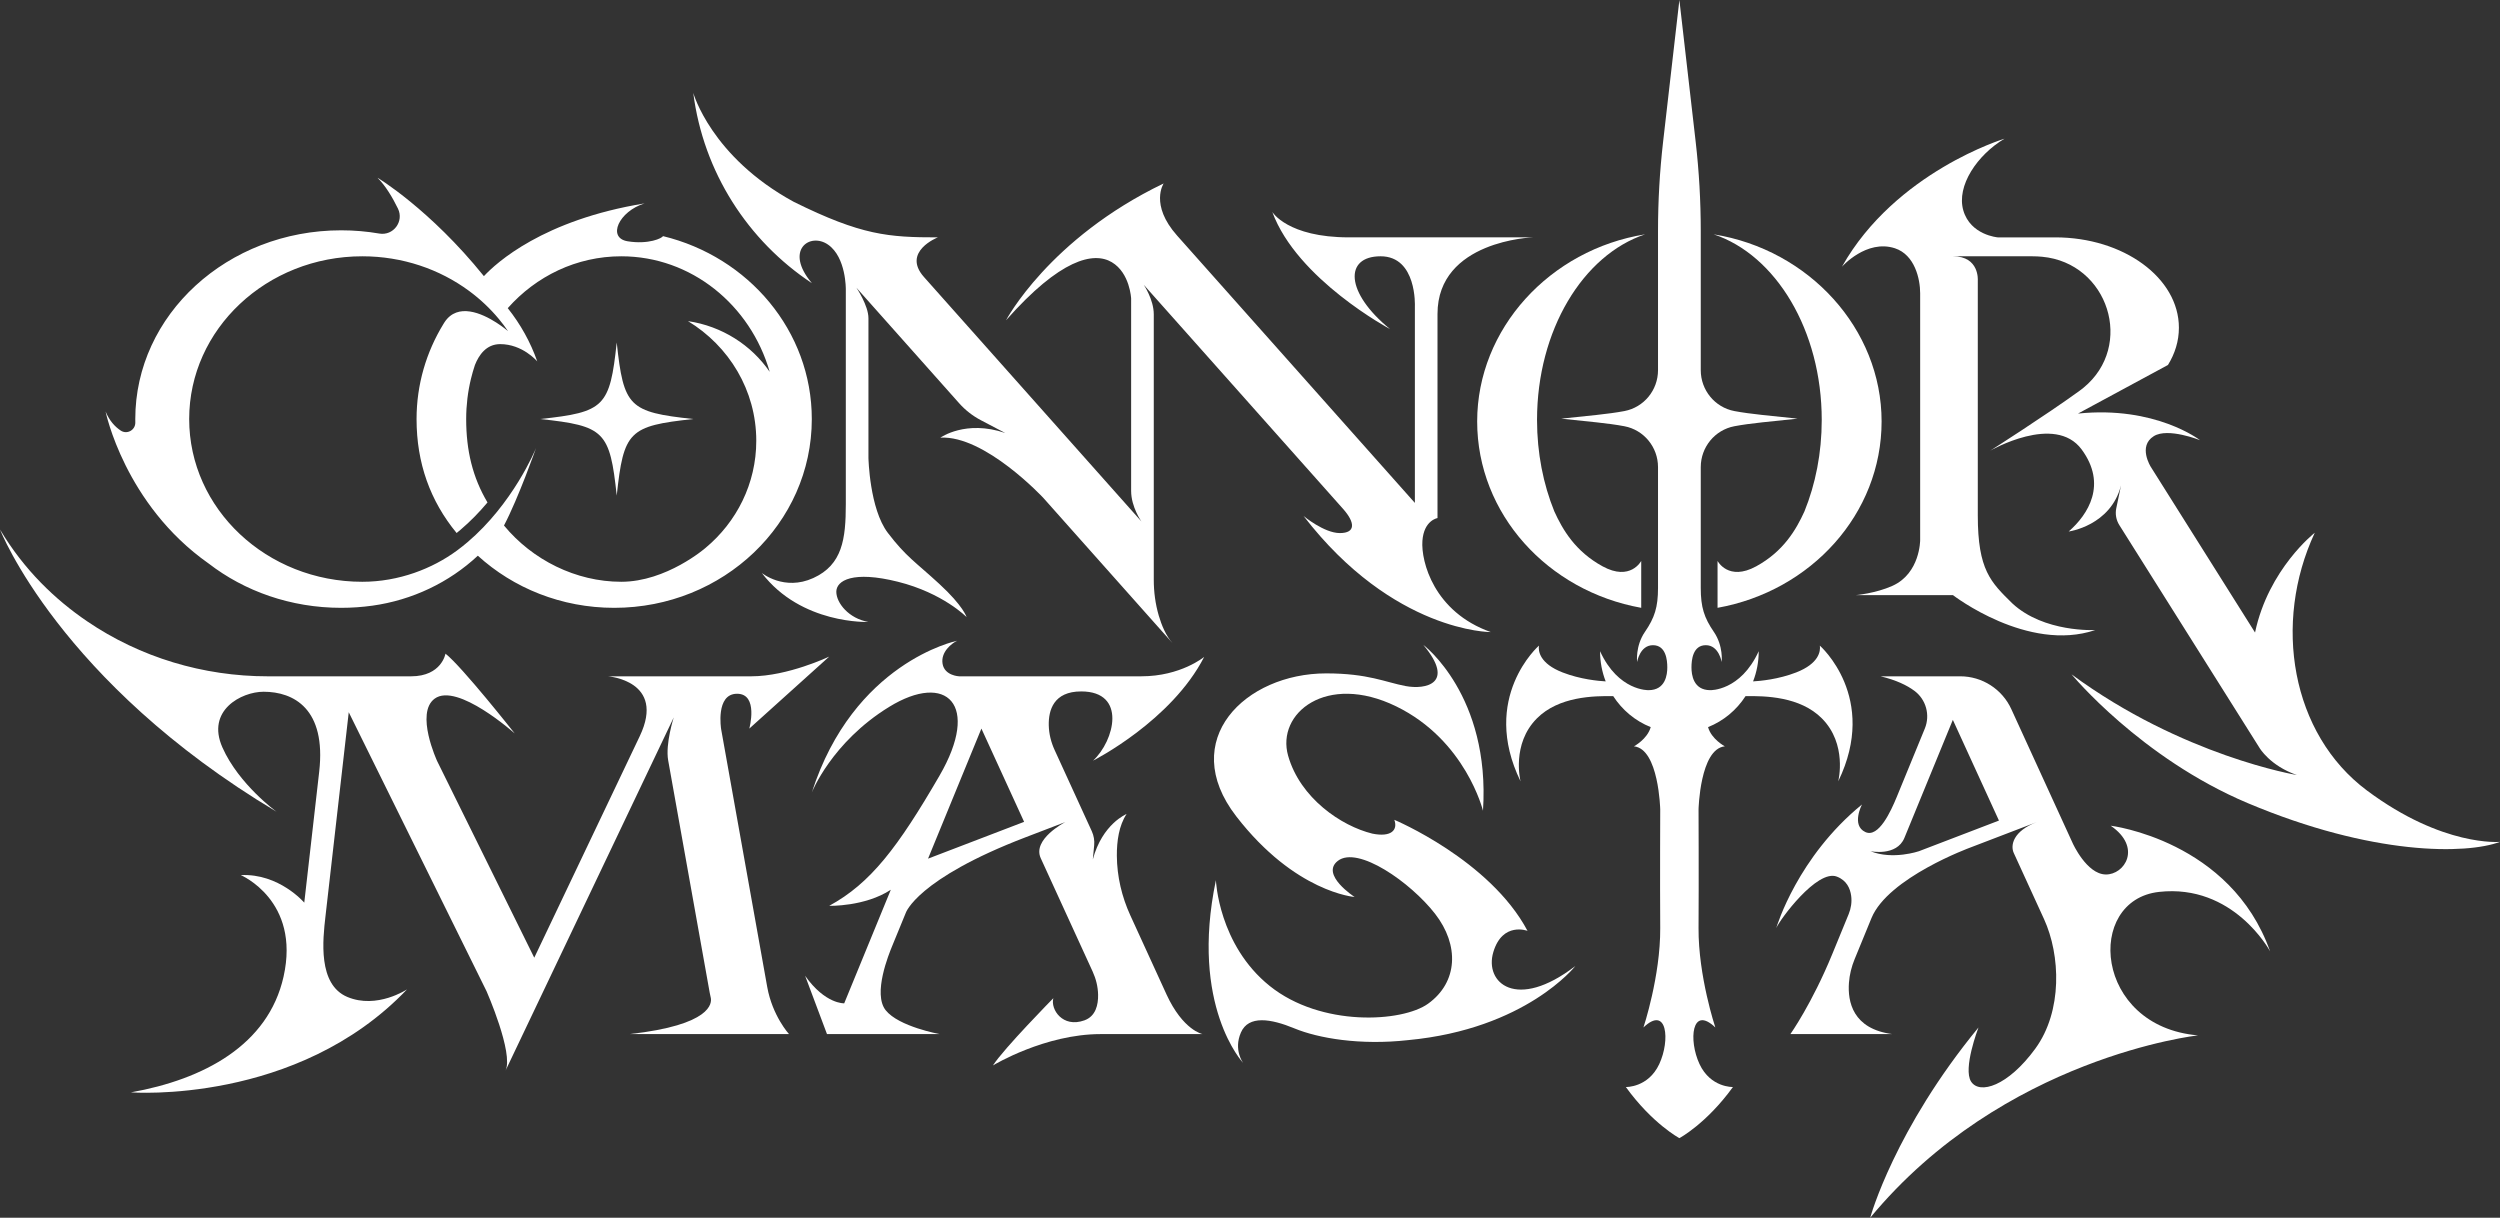
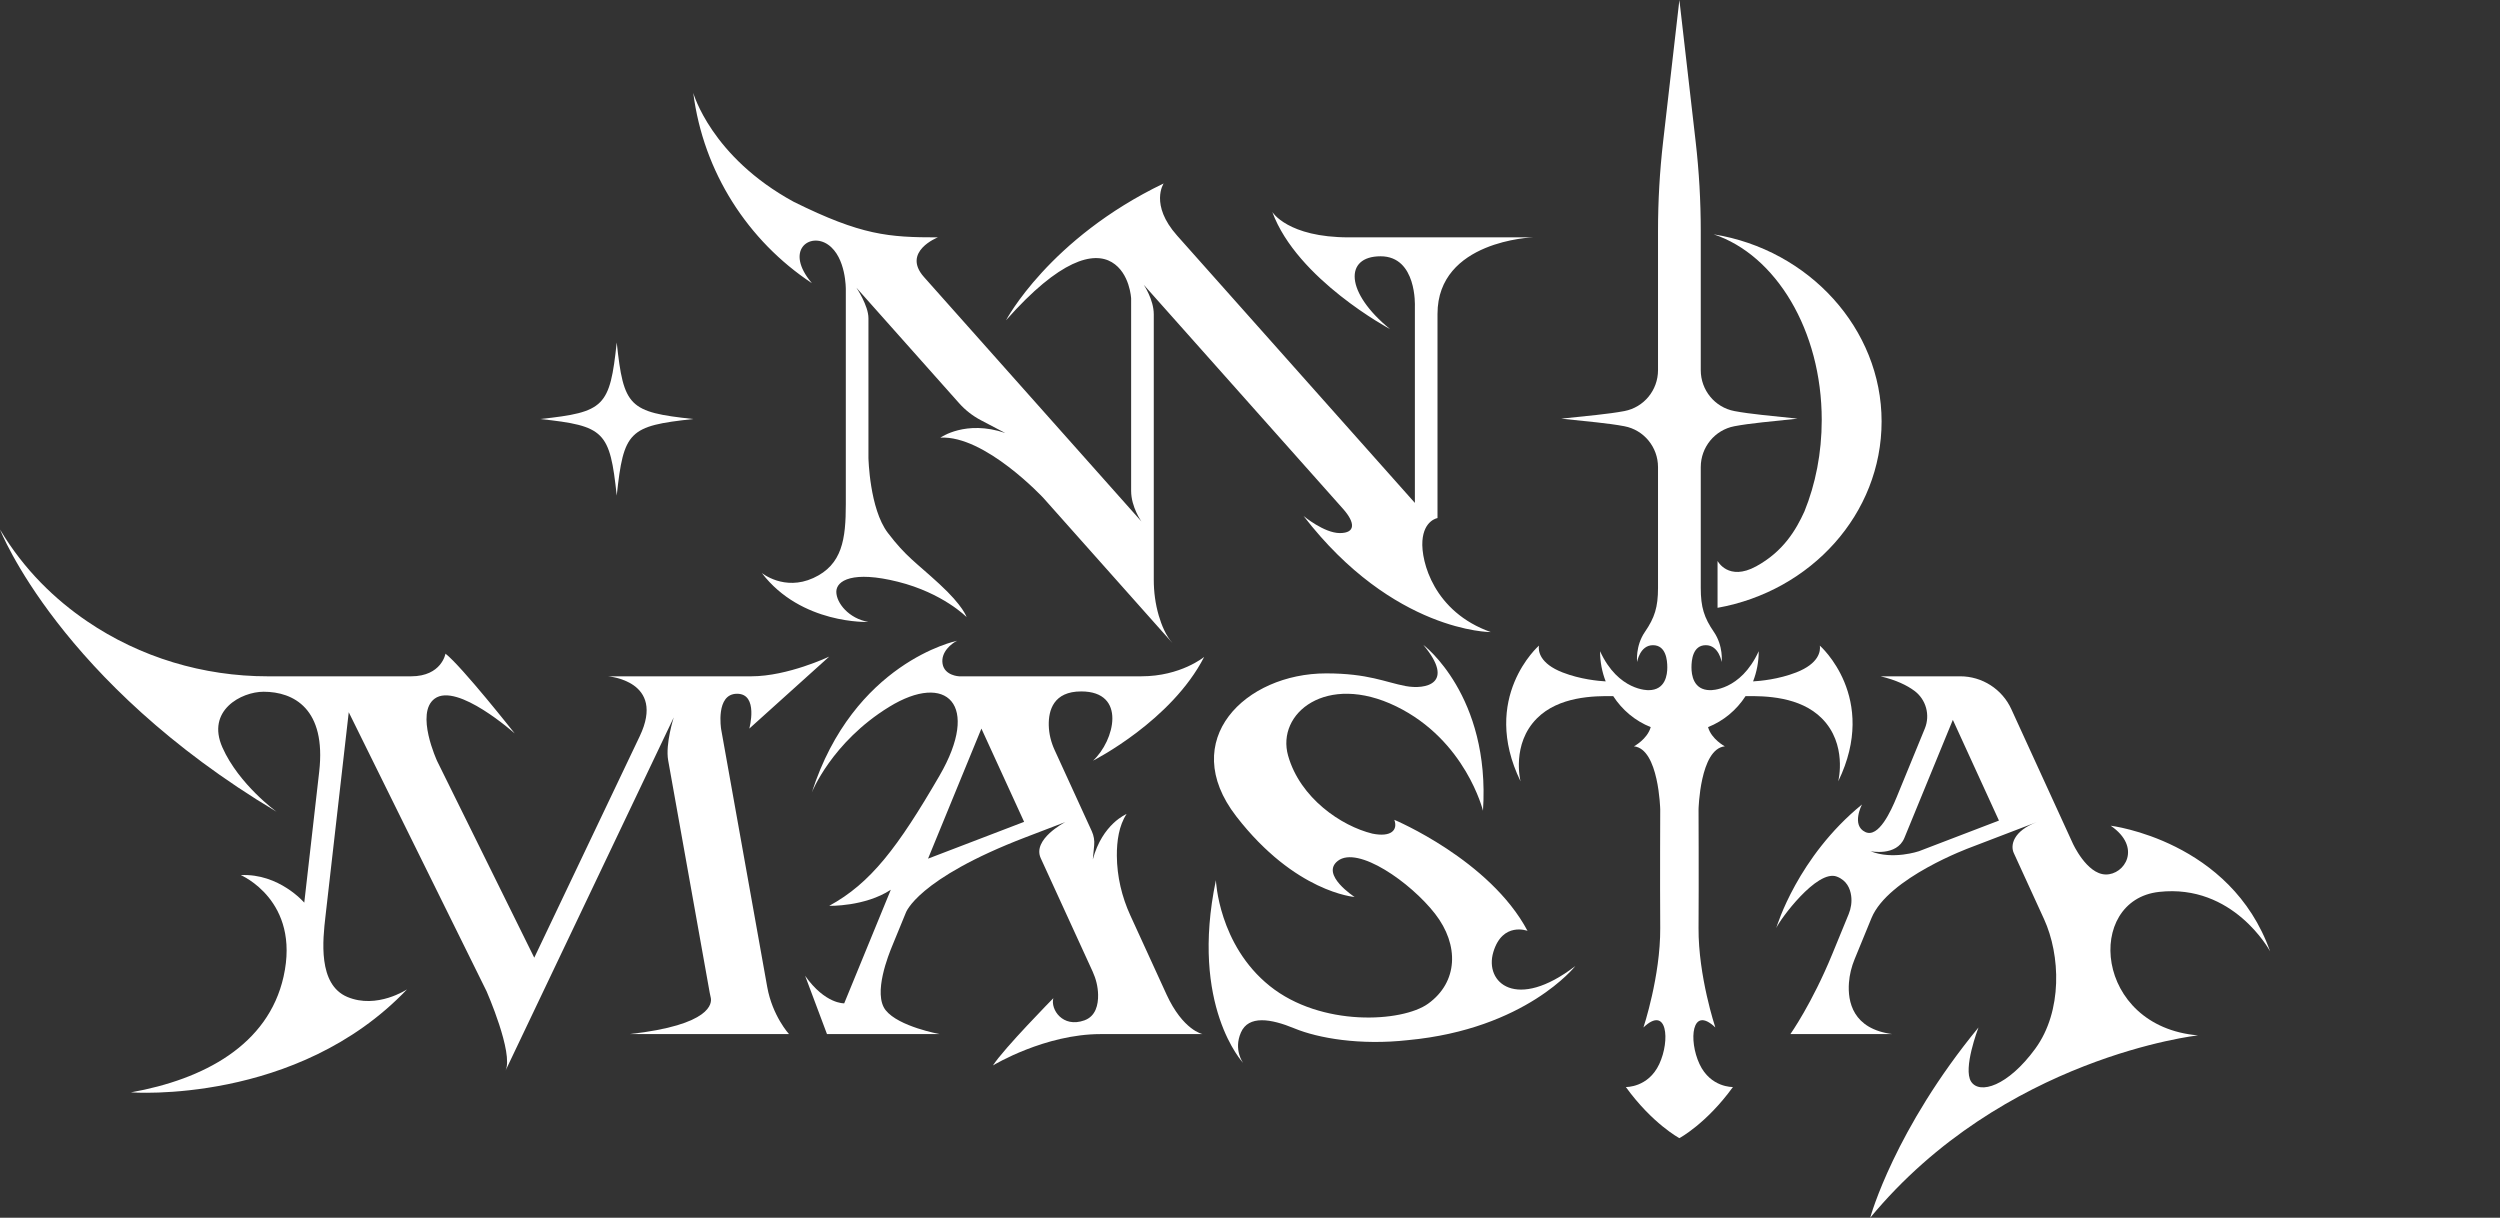
<svg xmlns="http://www.w3.org/2000/svg" id="MASTA_V2" data-name="MASTA V2" viewBox="0 0 2813.7 1370.57">
  <rect x="0" y="0" width="2813.7" height="1370.57" fill="#333333" stroke="none" />
  <defs>
    <style>
      .cls-1 {
        fill: white;
        stroke-width: 0px;
      }
    </style>
  </defs>
  <g id="MASTA">
    <path class="cls-1" d="m2429.94,1003.82c83.6-9.29,124.39,65.77,124.98,66.88-44.2-124.98-179.4-141.38-179.4-141.38,35.64,24.48,15.68,55.37-5.7,54.89-21.39-.47-36.97-35.03-36.97-35.03l-69.16-151.07c-10.3-22.5-32.78-36.94-57.53-36.94h-89.71c17.73,4.22,29.85,10.17,38.14,16.32,13.19,9.78,17.98,27.31,11.75,42.5l-31.63,77.07c-6.51,15.87-20.4,46.34-35.31,39.39-16.11-7.51-3.8-31.01-3.8-31.01-72.28,58.94-95.75,136.66-96.46,139.07,3.96-9.44,45.9-66.46,68.18-57.92,11.17,4.27,15.05,13.49,16.14,21.64.93,6.98-.15,14.08-2.82,20.6l-18.4,44.84c-23.07,56.21-47.19,90.18-47.19,90.18h114.77c-44.61-5.78-50.44-36.46-48.87-57.76.67-9.13,2.91-18.07,6.38-26.53,2.56-6.23,7.9-19.25,18.99-46.29,18.69-45.53,111.29-79.41,111.29-79.41l74.69-28.61c-26.53,10.16-29.85,26.01-25.82,34.81,4.03,8.8,15.62,34.12,34.07,74.43,18.46,40.32,21.02,103.46-9.87,145.76-30.89,42.3-62.73,51.8-72.24,37.07-9.38-14.55,7.88-59.81,8.31-60.93-94.42,114.93-121.47,212.66-121.88,214.18,149.71-181.05,368.9-205.29,368.9-205.29-117.27-9.98-127.25-152.2-43.84-161.46Zm-270.17-45.81s-29.48,10.16-54.67,0c0,0,29.57,6.19,38.26-14.97,8.69-21.17,54.52-132.85,54.52-132.85l51.89,113.35-90,34.47Z" />
    <path class="cls-1" d="m2048.19,726.63c.95,6.18-.95,20.2-26.61,30.18-20.04,7.79-40.51,9.64-48.52,10.08,4.09-10.51,6.34-21.97,6.34-33.97-20.55,45.03-54.53,43.85-54.53,43.85-19.25,0-21.15-17.59-21.15-25.67s1.42-24.95,16.16-24.95,17.82,18.89,17.82,18.89c0,0,2.14-17.94-8.79-33.86-10.93-15.92-14.74-27.8-14.74-49.42v-136.05c0-22.4,15.83-41.81,37.83-45.99,18.19-3.45,41.47-5.36,71.12-8.54-29.65-3.18-52.92-5.09-71.12-8.54-22.01-4.18-37.83-23.59-37.83-45.99v-156.79c0-33.53-1.91-67.03-5.73-100.34-7.22-62.96-18.33-159.52-18.33-159.52,0,0-11.1,96.58-18.32,159.54-3.82,33.3-5.73,66.79-5.73,100.3v156.81c0,22.4-15.83,41.81-37.84,45.99-18.19,3.45-41.46,5.36-71.1,8.54,29.64,3.18,52.91,5.08,71.1,8.54,22.01,4.18,37.84,23.59,37.84,45.99v136.05c0,21.62-3.81,33.5-14.74,49.42-10.93,15.92-8.79,33.86-8.79,33.86,0,0,3.09-18.89,17.82-18.89s16.16,16.87,16.16,24.95-1.9,25.67-21.15,25.67c0,0-33.98,1.18-54.53-43.85,0,12,2.25,23.46,6.34,33.97-8.01-.44-28.48-2.29-48.52-10.08-25.66-9.98-27.56-24-26.61-30.18,0,0-66.65,58.32-20.69,152.77-.27-1.08-10.3-41.95,18.31-70.79,24.63-24.83,64.17-25.48,86-25.11,10.14,15.67,24.86,27.96,42.19,34.85-3.76,13.59-18.88,21.62-18.88,21.62,28.04,2.86,29.58,71.05,29.58,71.05,0,0-.36,79.26,0,133.43.36,54.18-18.89,111.93-18.89,111.93,26.73-25.49,30.3,14.43,17.82,41.16-12.47,26.74-37.63,25.87-37.63,25.87,29.92,41.37,60.26,57.54,60.26,57.54,0,0,30.35-16.17,60.27-57.54,0,0-25.16.87-37.63-25.87-12.48-26.73-8.91-66.65,17.82-41.16,0,0-19.25-57.75-18.89-111.93.36-54.17,0-133.43,0-133.43,0,0,1.54-68.19,29.58-71.05,0,0-15.12-8.03-18.88-21.62,17.33-6.89,32.05-19.18,42.19-34.85,21.83-.37,61.37.28,86,25.11,28.61,28.84,18.58,69.71,18.31,70.79,45.96-94.45-20.69-152.77-20.69-152.77Z" />
    <path class="cls-1" d="m1601.94,725.8s75.68,56.91,67.13,186.65c0,0-19.37-79.37-97.78-117.5-78.42-38.14-135.09,7.84-121.54,55.6,13.54,47.76,59.88,79.13,94.81,87.68,21.03,4.28,28.99-3.92,24.71-15.56,0,0,107.52,45.15,149.94,124.99,0,0-28.16-10.69-38.5,23.88-10.34,34.57,26.02,66.65,92.32,15.68,0,0-55.6,70.93-188.2,83.41-54.18,6.06-101.23-2.14-127.96-13.19-26.73-11.05-51.68-14.97-60.24,4.63-8.55,19.6,2.5,34.22,2.5,34.22,0,0-60.26-64-30.65-205.66,0,0,2.85,72.71,60.59,119.05,57.74,46.34,149.01,40.94,178.22,19.96,33.74-24.24,35.29-65.94,7.84-101.23-27.45-35.29-86.94-76.99-109.43-59.52-19.96,15.5,18.89,40.63,18.89,40.63,0,0-67.01-4.99-133.31-90.89-66.3-85.9,10.34-160.75,101.23-160.75,47.41,0,66.65,9.98,89.47,14.26,22.81,4.28,56.32-2.85,19.96-46.34Z" />
    <path class="cls-1" d="m1312.71,1118.82l-40.55-88.57c-9.63-21.03-14.98-43.83-15.17-66.96-.13-16.55,2.36-34.18,10.97-47.16,0,0-27.33,11.05-38.02,51.21l1.53-15.94c.52-5.42-.4-10.88-2.66-15.84l-41.9-91.53c-3.99-8.71-6.33-18.13-6.54-27.71-.37-16.85,5.34-38.13,36.5-38.13,51.55,0,37.55,55.58,13.32,77.93,1.35-.69,88.31-44.99,125.09-116.78,0,0-26.37,21.83-70.57,21.83h-205.31s-16.22-.62-18.53-13.99c-2.32-13.35,10.3-23.15,16.37-26.01-1.79.37-116.66,24.67-163.58,170.84,0,0,22.11-56.43,86.97-96.35,64.85-39.92,103.37-2.81,56.67,77.54-46.69,80.36-77.3,120.89-124.04,146.3,0,0,40.11,1.09,69.35-18.1l-52.45,127.82s-21.29,1.13-43.99-30.95l24.6,65.58h126.89s-46.1-8.29-60.83-26.85c-14.73-18.55,3.62-63.29,7.46-72.63,3.83-9.34,15.12-36.86,15.12-36.86,0,0,12.27-38.2,135.22-85.3l44.45-17.02c-1.01.52-37.41,19.54-27.74,40.68,8.33,18.19,46.95,102.53,58.45,127.65,3.75,8.2,5.94,17.05,6.11,26.07.21,11.26-2.62,24.21-15.47,28.82-24.47,8.79-38.26-12.36-34.93-24.95,0,0-55.82,56.77-67.95,75.67.9-.54,58.58-35.28,121.18-35.28h114.77s-22.01-4.02-40.79-45.03Zm-268.22-152.42l60.07-146.39,48.06,104.97-108.13,41.42Z" />
    <path class="cls-1" d="m0,595.93s66.77,171.56,311.29,317.7c0,0-42.42-30.65-60.95-72.36-18.53-41.7,21.39-62.73,46.34-62.73,33.86,0,70.64,19.18,62.58,89.93-8.07,70.74-16.81,147.44-16.81,147.44,0,0-28.3-33.12-71.43-30.99,0,0,67.37,28.51,48.12,114.3-17.27,76.99-89.82,115.6-171.8,130.22,0,0,186.77,14.26,310.81-115.96,0,0-33.91,22.61-67.25,8.55-33.33-14.05-27.59-64.43-24.6-90.6,2.99-26.18,26.21-229.83,26.21-229.83l155.15,314.11s30.63,69.7,21.3,89.28l189.34-397.57s-9.6,29.81-6.28,48.39l46.76,261.58c.33,1.83.75,3.64,1.16,5.45,1.37,6.01,1.1,30.71-91.22,41h179.29s-18.67-20.36-24.54-53.18c-5.87-32.83-51.84-289.98-51.84-289.98,0,0-6.56-39.88,17.92-39.88s13.78,39.21,13.78,39.21l89.94-81.03s-46.69,22.19-87.68,22.19h-161.47s65.72,4.78,35.9,67.4c-29.82,62.62-118.72,249.29-118.72,249.29l-109.29-221.26s-25.03-54.09-2.75-70.33c25.43-18.53,90.06,39.21,90.06,39.21,0,0-59.41-75.33-77.94-89.82,0,0-4.28,25.51-38.73,25.51h-161.33c-72.48,0-143.56-21.25-203.46-62.05-35.46-24.15-70.61-57.44-97.86-103.19Z" />
  </g>
  <g id="CONNOR">
-     <path id="R" class="cls-1" d="m2287.2,288.45c3.77,0,7.48.18,11.14.52,74.53,6.96,104.44,100.08,46.53,147.49-1.45,1.18-2.95,2.34-4.51,3.47-38.85,28.16-100.51,67.37-100.51,67.37,0,0,72.94-42.26,103.01-1.43,28.87,39.21,7.49,73.07-14.61,92.32,0,0,47.29-6.33,58.93-51.95l-5.36,25.8c-1.35,6.5-.13,13.28,3.41,18.9l157.78,250.73s11.7,20.16,42.12,30.62c0,0-128.91-21.39-253.66-113.35,0,0,77.7,94.1,198.3,144.95,140.42,59.21,245.82,57.86,283.96,43.6,0,0-64.16,6.06-149.7-57.74-85.54-63.8-106.22-188.55-58.81-290.14,0,0-52.1,40.63-67.22,112.28l-117.29-186.39s-14.83-23.22,3.32-34.6c15.92-9.98,52.04,4.51,52.04,4.51,0,0-50.14-38.97-137.35-29.94l101.26-54.69c7.92-12.78,12.33-26.97,12.33-41.91,0-56.18-62.32-101.72-139.19-101.72h-64.7s-30.65-2.47-38.73-30.27c-8.08-27.8,15.92-62.73,46.34-80.79,0,0-122.73,37.19-182.97,144.12,0,0,27.56-31.25,59.64-20.79,22.34,7.37,28.4,34.46,28.4,50.61v277.78s.14,37.44-31.25,51.56c-19.01,8.55-41.35,10.46-41.35,10.46h109.54s84.24,64.99,160.16,39.27c0,0-57.74,3.15-93.39-30-24.24-23.88-38.85-37.43-38.85-99.09v-264.48s2.02-27.09-27.92-27.09h89.18Z" />
    <g id="O">
-       <path class="cls-1" d="m1803.68,637.4c31.35,17.14,43.48-6.08,43.48-6.08v52.77c-105.16-18.85-184.63-105.61-184.63-209.8s81.71-193.38,189.05-210.56c-69.87,23.17-121.68,107.93-121.68,208.94,0,37.23,7.04,72.27,19.43,102.82,9.45,20.82,23.7,45.16,54.35,61.91Z" />
      <path class="cls-1" d="m1976.55,637.4c-31.35,17.14-43.48-6.08-43.48-6.08v52.77c105.16-18.85,184.63-105.61,184.63-209.8s-81.71-193.38-189.05-210.56c69.87,23.17,121.68,107.93,121.68,208.94,0,37.23-7.04,72.27-19.43,102.82-9.45,20.82-23.7,45.16-54.35,61.91Z" />
    </g>
    <path id="NN" class="cls-1" d="m913.66,318.63c-71.72-47.48-122.03-124.69-133.4-214.05,0,0,20.05,71.94,113.08,122.56,76.28,37.78,106.58,40.01,162.18,40.01,0,0-40.98,16.1-15.58,44.65,25.4,28.55,244.7,275.11,244.7,275.11,0,0-11.57-16.17-11.57-34.46v-216.48s-1.31-28.75-21.74-40.87c-20.44-12.12-57.98-3.8-119.05,65.35,0,0,48.36-91.96,177.39-153.98,0,0-15.94,23.75,15.11,58.65,31.04,34.9,267.64,300.89,267.64,300.89v-221.25s2.53-56.32-38.58-56.32-39.92,40.87,10.69,81.98c0,0-104.79-55.96-132.59-131.88,0,0,17.11,28.6,86.26,28.6h207.09s-107.41,3.48-107.41,86.17v229.78s-15.33,2.38-16.99,25.66c-1.66,23.29,12.98,80.02,76.99,102.65,0,0-109.54.48-210.77-130.69,0,0,23.05,19.25,40.87,19.25s17.44-11.68,3.57-27.28c-13.88-15.6-224.28-252.15-224.28-252.15,0,0,11.28,16.62,11.28,33.25v298.79c0,13.59,1.78,27.15,5.59,40.2,3.19,10.93,8.1,22.73,15.52,31.08l-145.31-163.37s-65.81-70.77-115.94-67.92c0,0,28.51-20.44,72.95-5.23l-27.4-14.39c-9.27-4.87-17.58-11.37-24.53-19.19l-115.55-129.91s13.54,20.02,13.54,34.28v157.25s1.16,57.27,21.83,84.36c20.67,27.09,30.89,32.55,57.98,57.5,27.09,24.95,30.65,37.31,30.65,37.31,0,0-26.38-27.02-77.23-39.77-50.85-12.75-69.39-1.34-69.39,11.25s14.08,30.18,36.15,33.98c0,0-75.59,3.09-120.03-55.13,0,0,25.19,20.67,57.98,5.7,32.79-14.97,36.59-43.96,36.59-83.41v-241.43s.48-36.12-19.96-50.38c-20.44-14.26-49.66,6.19-18.3,43.25Z" />
    <g id="CO">
-       <path class="cls-1" d="m746.12,265.73c-.69,2.28-16.14,9.65-39.66,5.84-23.52-3.8-9.98-33.74,19.01-42.65-114.23,18.59-166.98,66.98-180.85,81.88-60.89-75.54-119.74-110.75-119.74-110.75,9.05,9.05,16.83,22.03,23.02,34.74,7.03,14.43-5.17,30.79-20.99,28.07-13.91-2.39-28.26-3.65-42.93-3.65-127.97,0-231.72,95.11-231.72,212.44,0,1.27.01,2.54.04,3.81.17,8.57-9.31,13.89-16.44,9.13-6.48-4.33-12.76-11.05-17.03-21.49,0,0,21.31,104.5,115.98,171.12l-.02-.03c40.31,31.13,92.35,49.9,149.18,49.9,11.93,0,23.66-.82,35.1-2.42,44.87-6.25,86.35-26.03,118.73-56.24,39.9,36.34,93.95,58.66,153.45,58.66,122.84,0,222.42-95.11,222.42-212.43,0-99.24-71.24-182.59-167.55-205.93Zm-142.79,238.48s-1.7,4.22-5.17,11.25c0,.01,0,.02-.01.03-6.55,13.33-19.38,36.71-38.78,60.55-9.47,11.65-20.52,23.41-33.17,34.16-3.78,3.21-7.7,6.33-11.77,9.34-27.62,20.38-65.45,35.24-106.66,35.24-107.62,0-194.85-82.01-194.85-183.17s87.23-183.16,194.85-183.16c45.35,0,87.07,14.56,120.18,38.98,12.51,9.22,23.78,19.85,33.56,31.64,3.64,4.38,7.07,8.93,10.27,13.62-.35-.3-5.54-4.76-13.15-9.63-16.24-10.39-43.49-22.68-58.25-.52-.46.68-.91,1.4-1.34,2.15-19.21,31.42-30.21,67.97-30.21,106.97,0,49.49,15.36,92.12,45.08,128.23,1.48-1.18,2.93-2.39,4.37-3.61,11.43-9.71,21.55-20.25,30.39-30.79-16.7-28.08-23.99-58.34-23.99-93.88,0-15.63,1.87-30.81,5.38-45.3,1.28-5.28,2.78-10.46,4.48-15.55.01,0,.01-.01.01-.02,4.38-11.02,12.68-23.44,28.39-23.44,25.02,0,41.23,18.87,41.73,19.46-7.59-21.71-18.88-41.9-33.2-59.95,31.86-35.91,77.3-58.36,127.74-58.36,78.8,0,145.4,54.79,167.09,130.05-20.62-30.07-53.66-51.41-92-57.09,46.16,28.03,76.87,77.87,76.87,134.68,0,48.28-22.18,91.53-57.18,120.63,0,0-43.81,38.06-94.78,38.06s-99.98-24.54-131.98-63.32c16.41-31.25,36.1-87.25,36.1-87.25Z" />
      <path class="cls-1" d="m780.27,471.6c-72.48,7.77-78.38,13.7-86.15,86.18-7.77-72.48-13.7-78.41-86.18-86.18,72.48-7.77,78.41-13.67,86.18-86.15,7.77,72.48,13.67,78.38,86.15,86.15Z" />
    </g>
  </g>
</svg>